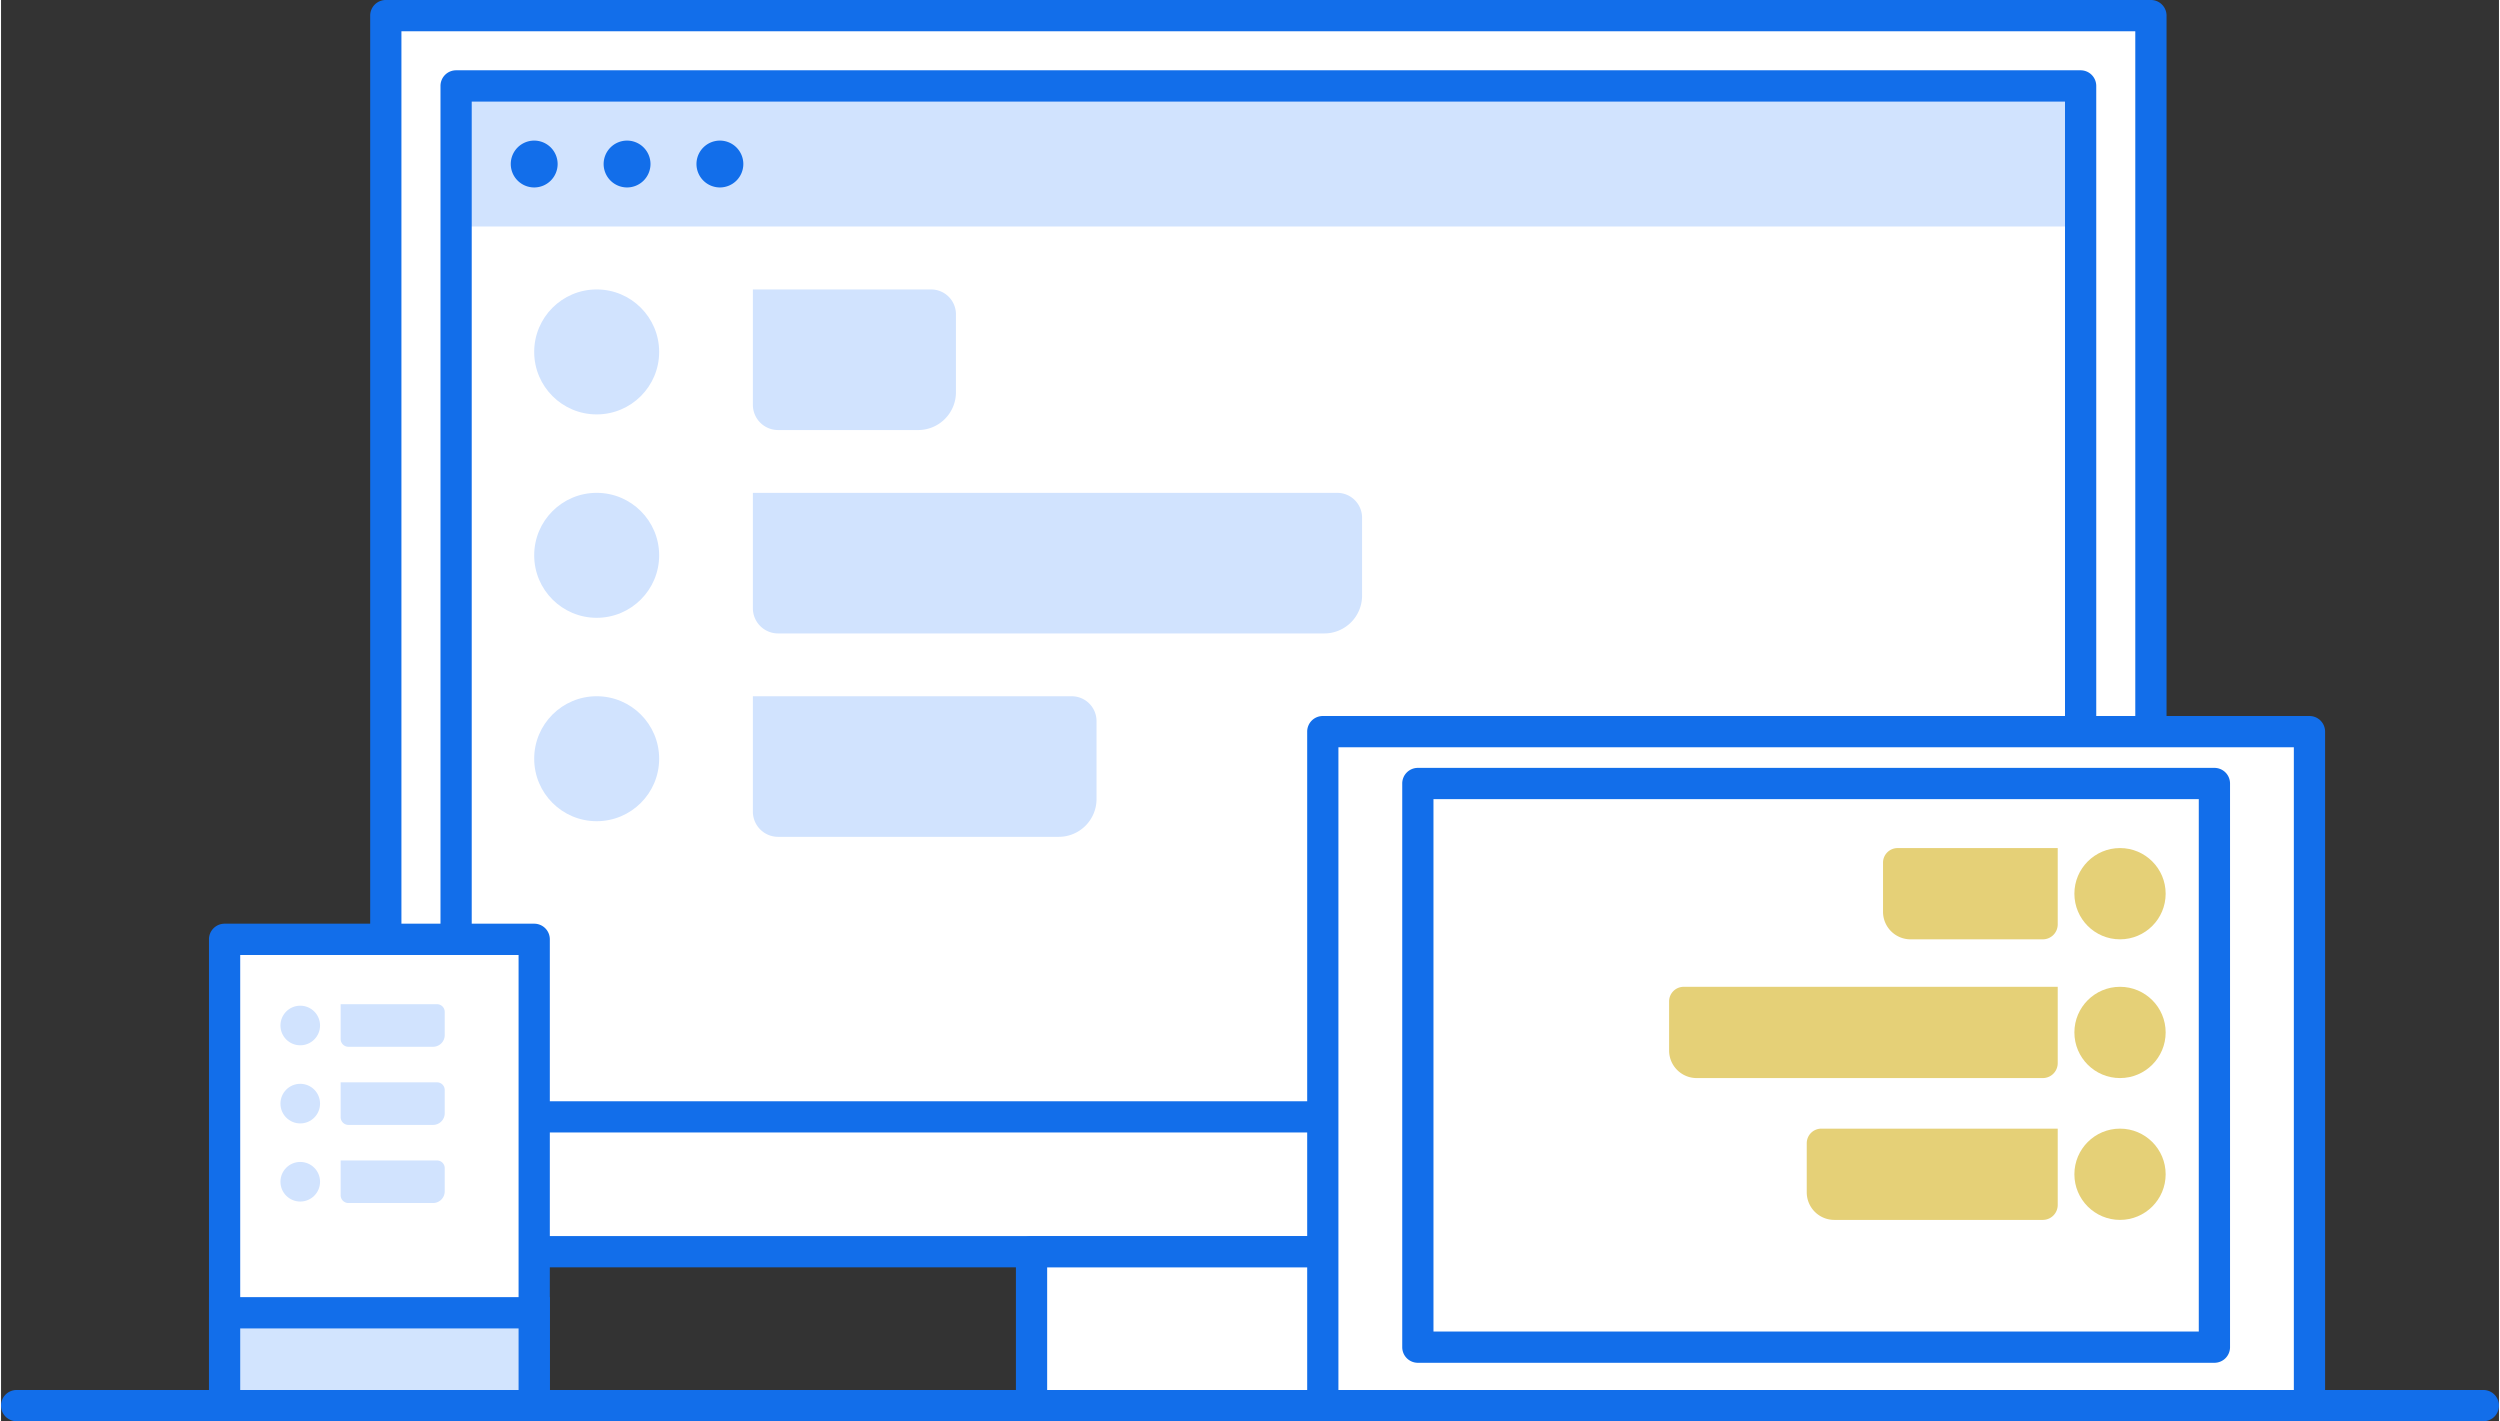
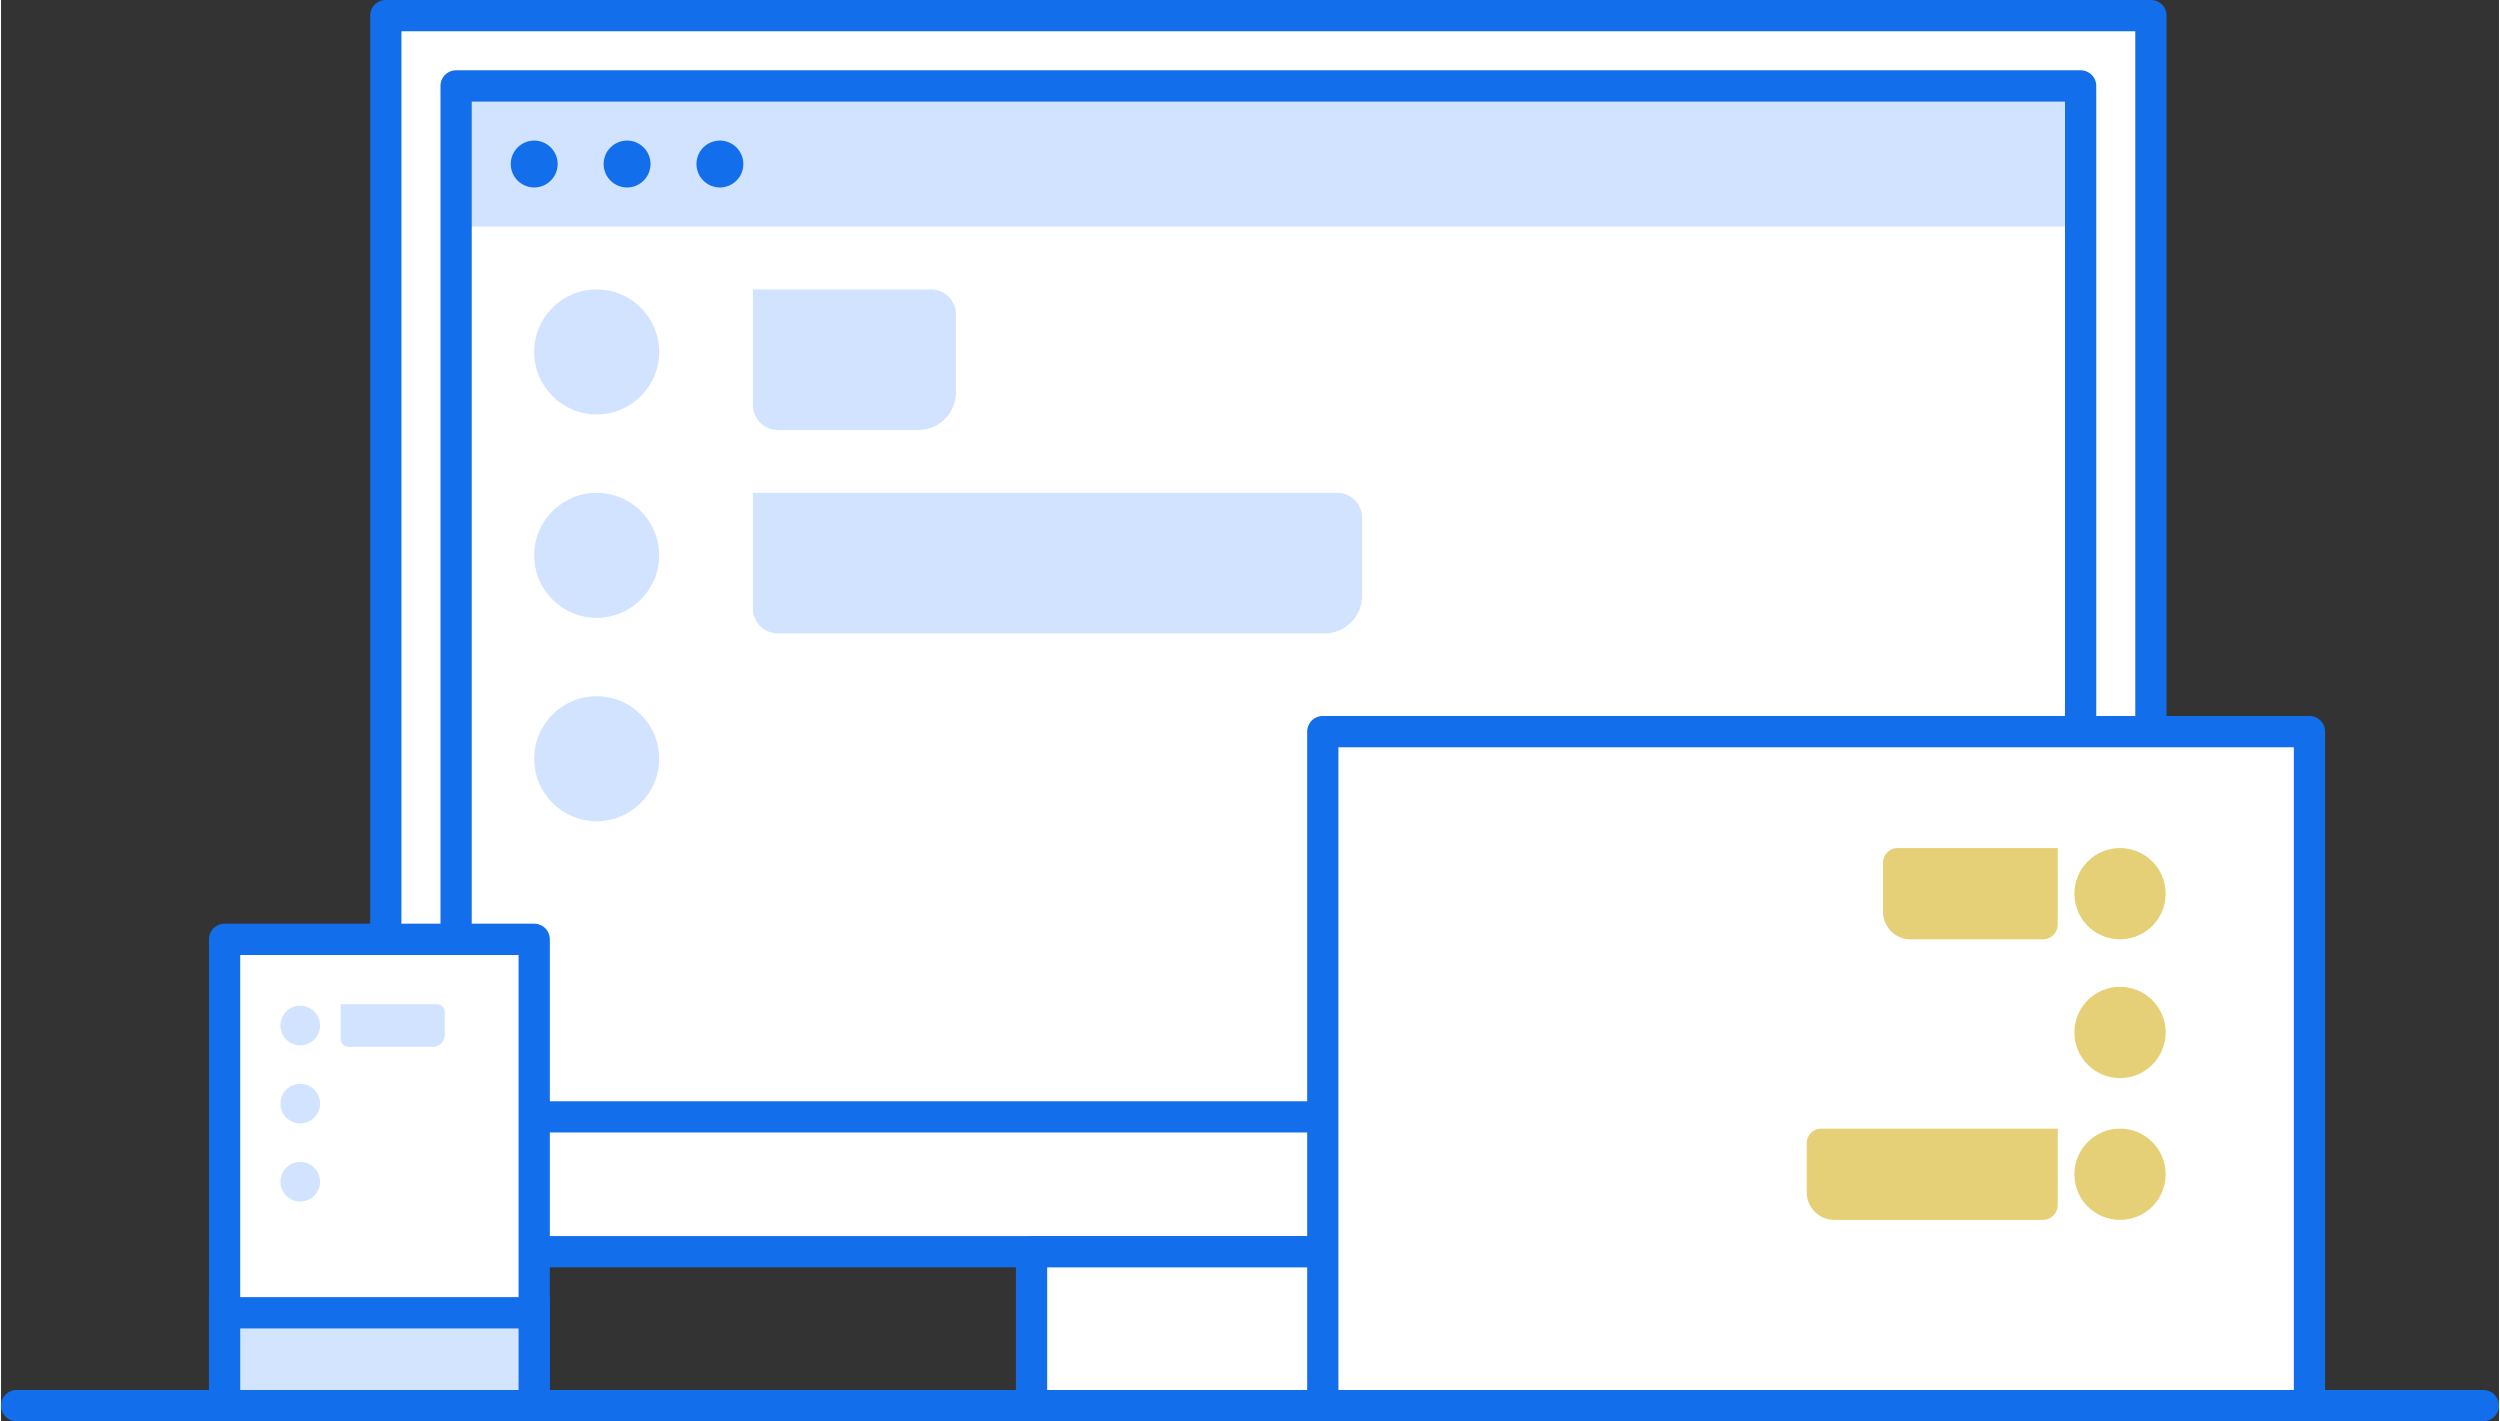
<svg xmlns="http://www.w3.org/2000/svg" width="146" height="83" viewBox="0 0 232 132">
  <rect x="0" y="0" width="232" height="132" fill="#333333" stroke="none" />
  <g transform="translate(-2684.416 2141.405)">
    <g transform="translate(2718.701 -2141.405)">
      <rect width="163.938" height="114.808" transform="translate(1.45 1.451)" fill="#fff" />
      <path d="M2873.437-2023.7H2709.5a1.452,1.452,0,0,1-1.451-1.453v-114.8a1.452,1.452,0,0,1,1.451-1.453h163.938a1.452,1.452,0,0,1,1.451,1.453v114.8A1.453,1.453,0,0,1,2873.437-2023.7ZM2710.95-2026.6h161.036v-111.9H2710.95Z" transform="translate(-2708.048 2141.405)" fill="#126eea" />
      <g transform="translate(7.979 7.979)">
        <rect width="150.881" height="13.057" fill="#d1e3fe" />
      </g>
      <g transform="translate(59.974 114.808)">
        <rect width="40.579" height="14.291" transform="translate(1.451 1.451)" fill="#fff" />
        <path d="M2791.417-2045.214h-40.579a1.45,1.45,0,0,1-1.451-1.451v-14.291a1.451,1.451,0,0,1,1.451-1.451h40.579a1.45,1.45,0,0,1,1.451,1.451v14.291A1.449,1.449,0,0,1,2791.417-2045.214Zm-39.128-2.9h37.678V-2059.5h-37.678Z" transform="translate(-2749.387 2062.406)" fill="#126eea" />
      </g>
      <g transform="translate(6.529 6.529)">
        <path d="M2864.88-2038.252H2714a1.451,1.451,0,0,1-1.451-1.451v-95.751a1.45,1.45,0,0,1,1.451-1.451H2864.88a1.451,1.451,0,0,1,1.451,1.451v95.751A1.451,1.451,0,0,1,2864.88-2038.252Zm-149.43-2.9h147.979V-2134H2715.45Z" transform="translate(-2712.548 2136.905)" fill="#126eea" />
      </g>
      <g transform="translate(15.233 26.883)">
        <circle cx="5.803" cy="5.803" r="5.803" fill="#d1e3fe" />
      </g>
      <g transform="translate(15.233 45.774)">
        <circle cx="5.803" cy="5.803" r="5.803" fill="#d1e3fe" />
      </g>
      <g transform="translate(15.233 64.665)">
        <circle cx="5.803" cy="5.803" r="5.803" fill="#d1e3fe" />
      </g>
      <g transform="translate(35.544 26.884)">
        <path d="M0,0H16.554A2.306,2.306,0,0,1,18.86,2.306v7.24a3.511,3.511,0,0,1-3.511,3.511H2.339A2.339,2.339,0,0,1,0,10.718V0A0,0,0,0,1,0,0Z" fill="#d1e3fe" />
      </g>
      <g transform="translate(35.544 45.775)">
        <path d="M0,0H54.275A2.306,2.306,0,0,1,56.58,2.306v7.24a3.511,3.511,0,0,1-3.511,3.511H2.339A2.339,2.339,0,0,1,0,10.718V0A0,0,0,0,1,0,0Z" fill="#d1e3fe" />
      </g>
      <g transform="translate(35.544 64.666)">
-         <path d="M0,0H29.611a2.306,2.306,0,0,1,2.306,2.306v7.24a3.511,3.511,0,0,1-3.511,3.511H2.339A2.339,2.339,0,0,1,0,10.718V0A0,0,0,0,1,0,0Z" fill="#d1e3fe" />
-       </g>
+         </g>
      <g transform="translate(13.057 13.057)">
        <circle cx="1.451" cy="1.451" r="1.451" transform="translate(0.725 0.725)" fill="#126eea" />
        <path d="M2719.225-2128.053a2.178,2.178,0,0,1-2.177-2.176,2.178,2.178,0,0,1,2.177-2.176,2.179,2.179,0,0,1,2.176,2.176A2.179,2.179,0,0,1,2719.225-2128.053Zm0-2.9a.726.726,0,0,0-.726.725.725.725,0,0,0,.726.725.726.726,0,0,0,.725-.725A.727.727,0,0,0,2719.225-2130.955Z" transform="translate(-2717.048 2132.406)" fill="#126eea" />
      </g>
      <g transform="translate(21.682 13.057)">
        <circle cx="1.451" cy="1.451" r="1.451" transform="translate(0.725 0.725)" fill="#126eea" />
        <path d="M2725.169-2128.053a2.179,2.179,0,0,1-2.176-2.176,2.179,2.179,0,0,1,2.176-2.176,2.179,2.179,0,0,1,2.177,2.176A2.179,2.179,0,0,1,2725.169-2128.053Zm0-2.9a.726.726,0,0,0-.725.725.725.725,0,0,0,.725.725.726.726,0,0,0,.726-.725A.727.727,0,0,0,2725.169-2130.955Z" transform="translate(-2722.993 2132.406)" fill="#126eea" />
      </g>
      <g transform="translate(30.305 13.057)">
        <circle cx="1.451" cy="1.451" r="1.451" transform="translate(0.725 0.725)" fill="#126eea" />
        <path d="M2731.113-2128.053a2.179,2.179,0,0,1-2.176-2.176,2.179,2.179,0,0,1,2.176-2.176,2.179,2.179,0,0,1,2.176,2.176A2.179,2.179,0,0,1,2731.113-2128.053Zm0-2.9a.727.727,0,0,0-.726.725.727.727,0,0,0,.726.725.725.725,0,0,0,.725-.725A.725.725,0,0,0,2731.113-2130.955Z" transform="translate(-2728.937 2132.406)" fill="#126eea" />
      </g>
    </g>
    <g transform="translate(2703.728 -2055.613)">
      <rect width="28.756" height="43.306" transform="translate(1.45 1.451)" fill="#fff" />
      <path d="M2727.934-2036.2h-28.756a1.449,1.449,0,0,1-1.451-1.451v-43.306a1.45,1.45,0,0,1,1.451-1.45h28.756a1.451,1.451,0,0,1,1.451,1.45v43.306A1.45,1.45,0,0,1,2727.934-2036.2Zm-27.305-2.9h25.854v-40.4h-25.854Z" transform="translate(-2697.727 2082.405)" fill="#126eea" />
      <g transform="translate(6.639 22.126)">
        <circle cx="1.839" cy="1.839" r="1.839" fill="#d1e3fe" />
      </g>
      <g transform="translate(12.23 21.988)">
-         <path d="M0,0H8.953a.712.712,0,0,1,.712.712V2.87A1.084,1.084,0,0,1,8.581,3.954H.722A.722.722,0,0,1,0,3.232V0A0,0,0,0,1,0,0Z" fill="#d1e3fe" />
-       </g>
+         </g>
      <g transform="translate(6.639 14.87)">
        <circle cx="1.839" cy="1.839" r="1.839" fill="#d1e3fe" />
      </g>
      <g transform="translate(12.23 14.732)">
-         <path d="M0,0H8.953a.712.712,0,0,1,.712.712V2.87A1.084,1.084,0,0,1,8.581,3.954H.722A.722.722,0,0,1,0,3.232V0A0,0,0,0,1,0,0Z" fill="#d1e3fe" />
-       </g>
+         </g>
      <g transform="translate(6.639 7.614)">
        <circle cx="1.839" cy="1.839" r="1.839" fill="#d1e3fe" />
      </g>
      <g transform="translate(12.23 7.476)">
        <path d="M0,0H8.953a.712.712,0,0,1,.712.712V2.87A1.084,1.084,0,0,1,8.581,3.954H.722A.722.722,0,0,1,0,3.232V0A0,0,0,0,1,0,0Z" fill="#d1e3fe" />
      </g>
      <g transform="translate(0 34.685)">
        <rect width="28.756" height="8.621" transform="translate(1.45 1.451)" fill="#d2e4fe" />
        <path d="M2729.385-2046.975h-31.657V-2058.5h31.657Zm-28.756-2.9h25.854v-5.719h-25.854Z" transform="translate(-2697.727 2058.497)" fill="#126eea" />
      </g>
    </g>
    <g transform="translate(2805.727 -2074.905)">
      <rect width="91.638" height="62.598" transform="translate(1.451 1.451)" fill="#fff" />
      <path d="M2861.123-2030.2h-91.638a1.449,1.449,0,0,1-1.451-1.451v-62.6a1.45,1.45,0,0,1,1.451-1.451h91.638a1.451,1.451,0,0,1,1.451,1.451v62.6A1.45,1.45,0,0,1,2861.123-2030.2Zm-90.188-2.9h88.737v-59.7h-88.737Z" transform="translate(-2768.034 2095.703)" fill="#126eea" />
      <g transform="translate(8.827 4.818)">
-         <path d="M2849.552-2037.128h-73.982a1.45,1.45,0,0,1-1.451-1.45v-52.353a1.449,1.449,0,0,1,1.451-1.45h73.982a1.449,1.449,0,0,1,1.451,1.45v52.353A1.45,1.45,0,0,1,2849.552-2037.128Zm-72.531-2.9H2848.1v-49.451H2777.02Z" transform="translate(-2774.118 2092.382)" fill="#126eea" />
-       </g>
+         </g>
      <g transform="translate(71.256 38.325)">
        <circle cx="4.238" cy="4.238" r="4.238" fill="#e5d077" />
      </g>
      <g transform="translate(46.398 38.325)">
        <path d="M1.388,0H20.75a2.56,2.56,0,0,1,2.56,2.56V7.121a1.355,1.355,0,0,1-1.355,1.355H0a0,0,0,0,1,0,0V1.388A1.388,1.388,0,0,1,1.388,0Z" transform="translate(23.31 8.476) rotate(-180)" fill="#e5d077" />
      </g>
      <g transform="translate(71.256 25.152)">
        <circle cx="4.238" cy="4.238" r="4.238" fill="#e5d077" />
      </g>
      <g transform="translate(33.614 25.152)">
-         <path d="M1.388,0H33.534a2.56,2.56,0,0,1,2.56,2.56V7.121a1.355,1.355,0,0,1-1.355,1.355H0a0,0,0,0,1,0,0V1.388A1.388,1.388,0,0,1,1.388,0Z" transform="translate(36.094 8.476) rotate(-180)" fill="#e5d077" />
-       </g>
+         </g>
      <g transform="translate(71.256 12.266)">
        <circle cx="4.238" cy="4.238" r="4.238" fill="#e5d077" />
      </g>
      <g transform="translate(53.482 12.267)">
        <path d="M1.388,0H13.666a2.56,2.56,0,0,1,2.56,2.56V7.121a1.355,1.355,0,0,1-1.355,1.355H0a0,0,0,0,1,0,0V1.388A1.388,1.388,0,0,1,1.388,0Z" transform="translate(16.226 8.476) rotate(-180)" fill="#e5d077" />
      </g>
    </g>
    <g transform="translate(2684.416 -2012.307)">
      <path d="M2914.966-2049.654h-229.1a1.449,1.449,0,0,1-1.45-1.45,1.45,1.45,0,0,1,1.45-1.451h229.1a1.451,1.451,0,0,1,1.451,1.451A1.449,1.449,0,0,1,2914.966-2049.654Z" transform="translate(-2684.417 2052.555)" fill="#126eea" />
    </g>
  </g>
</svg>